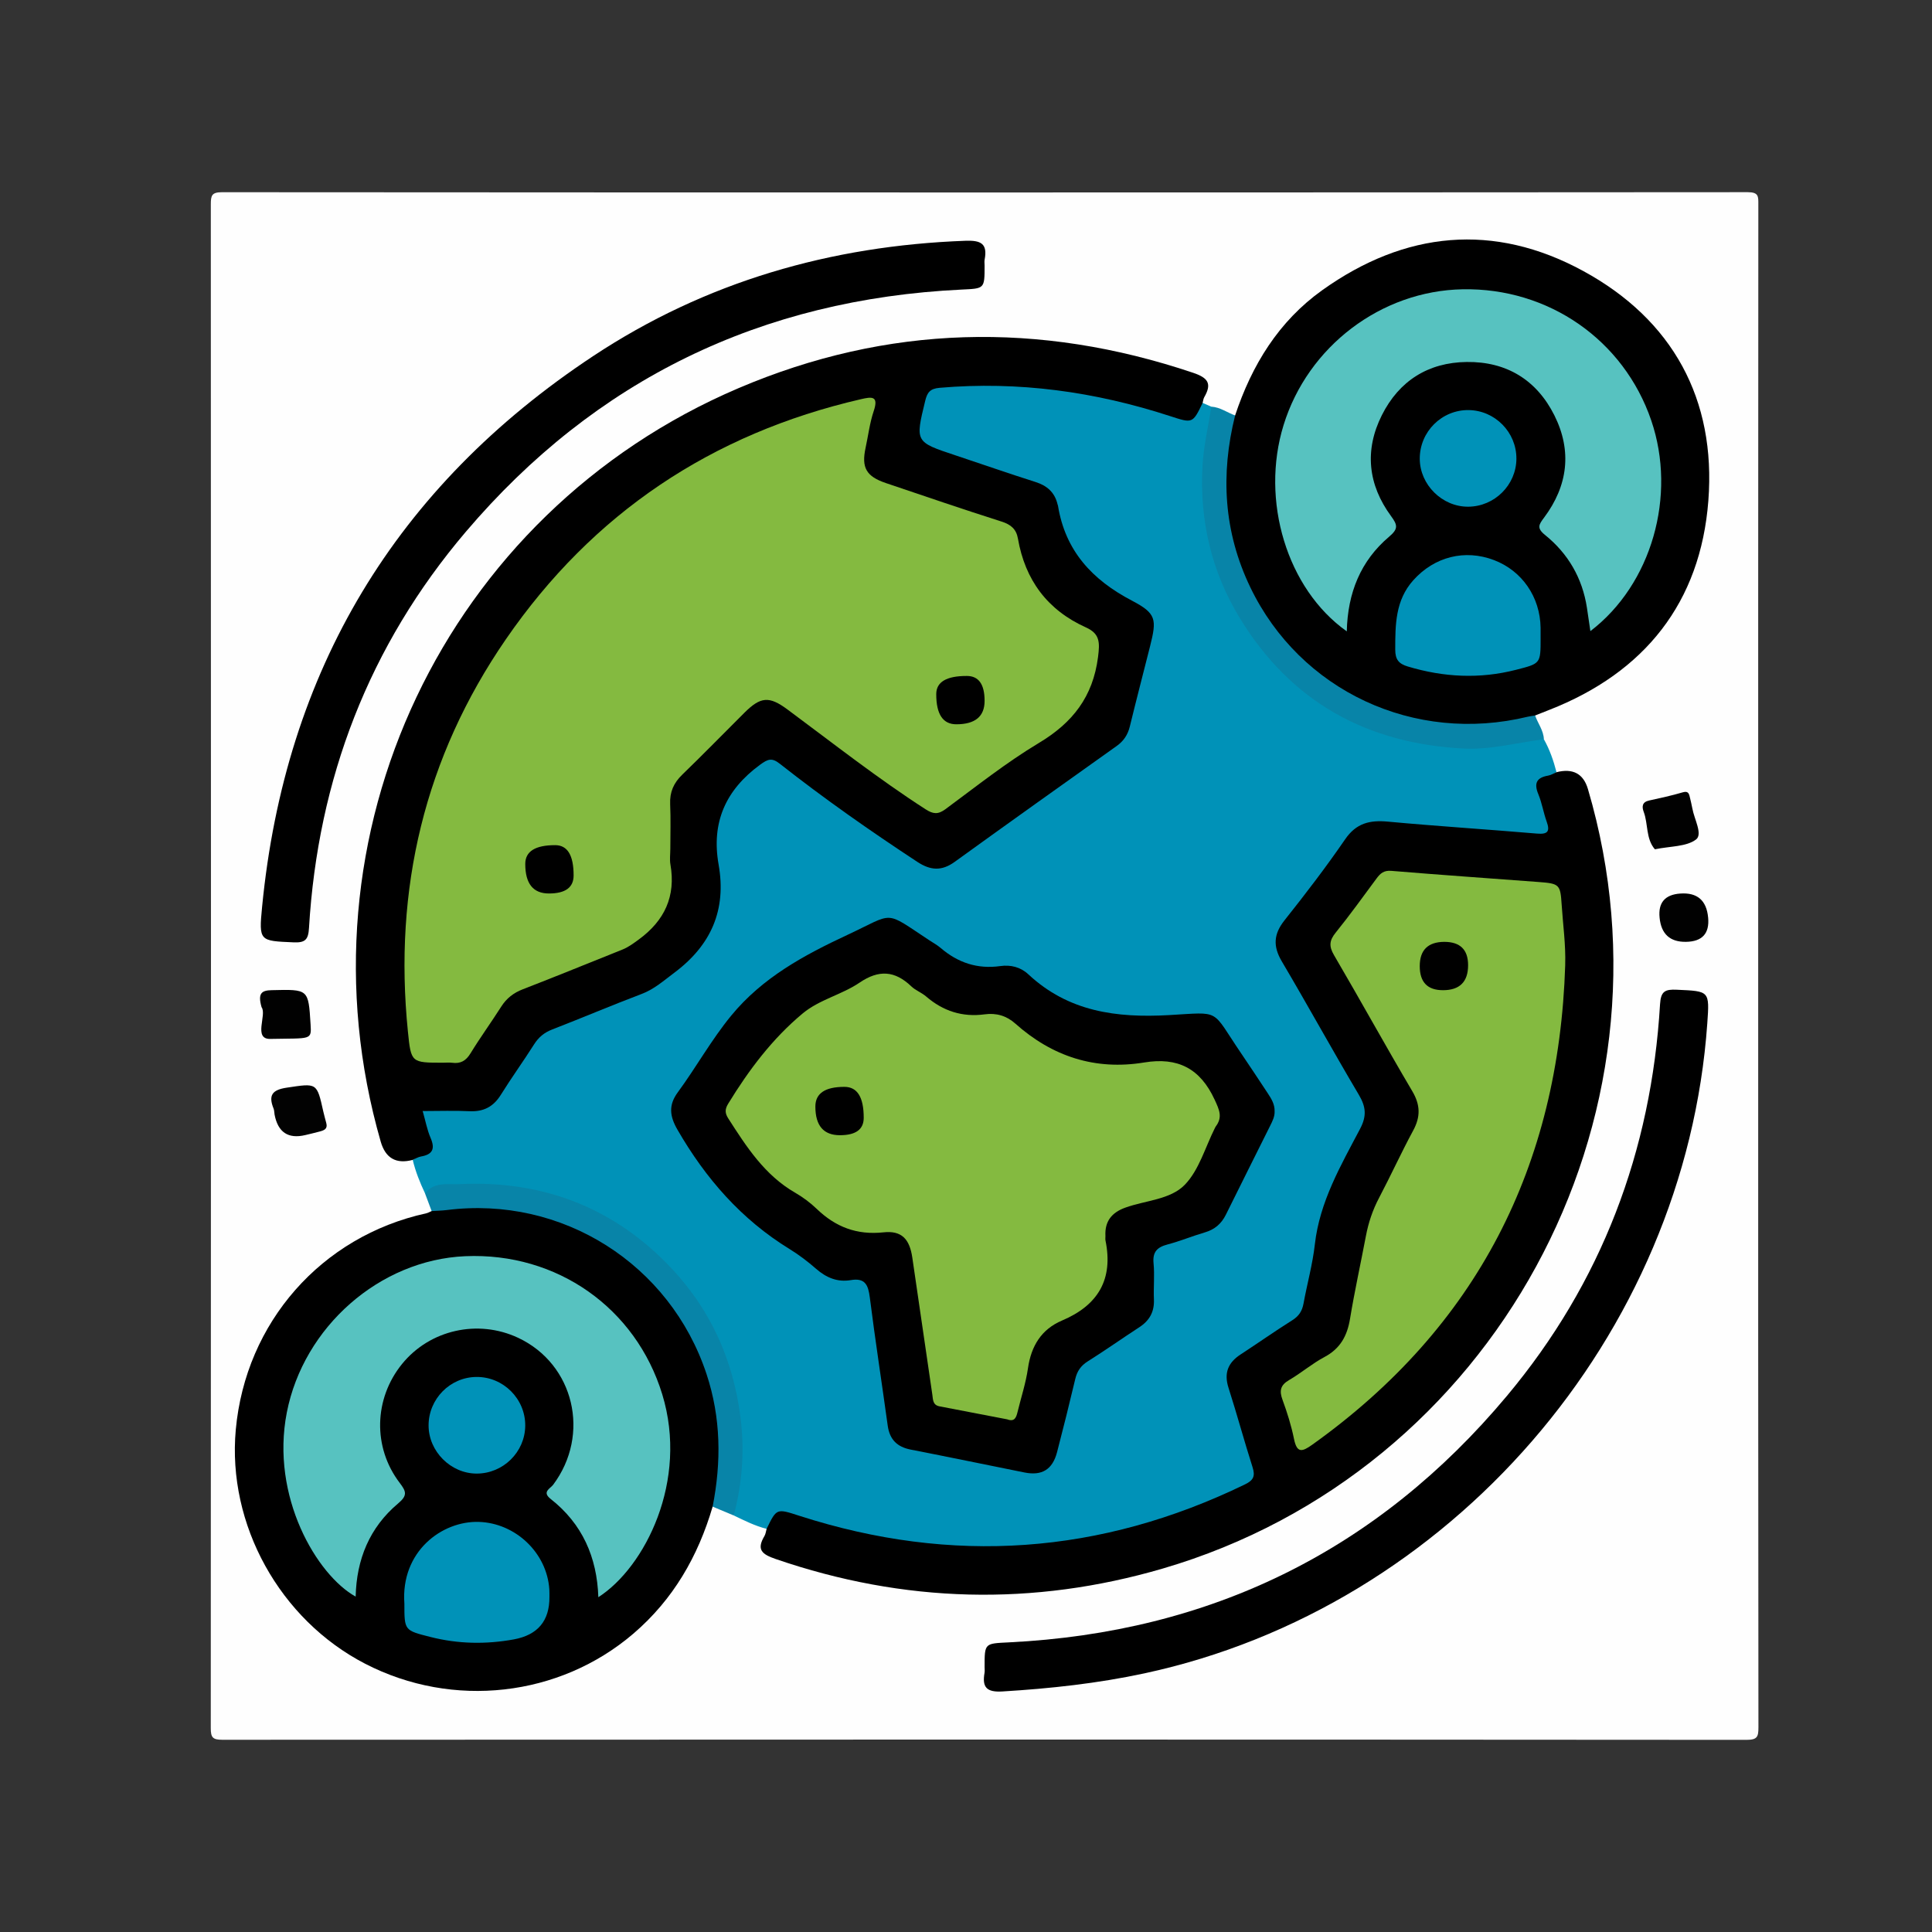
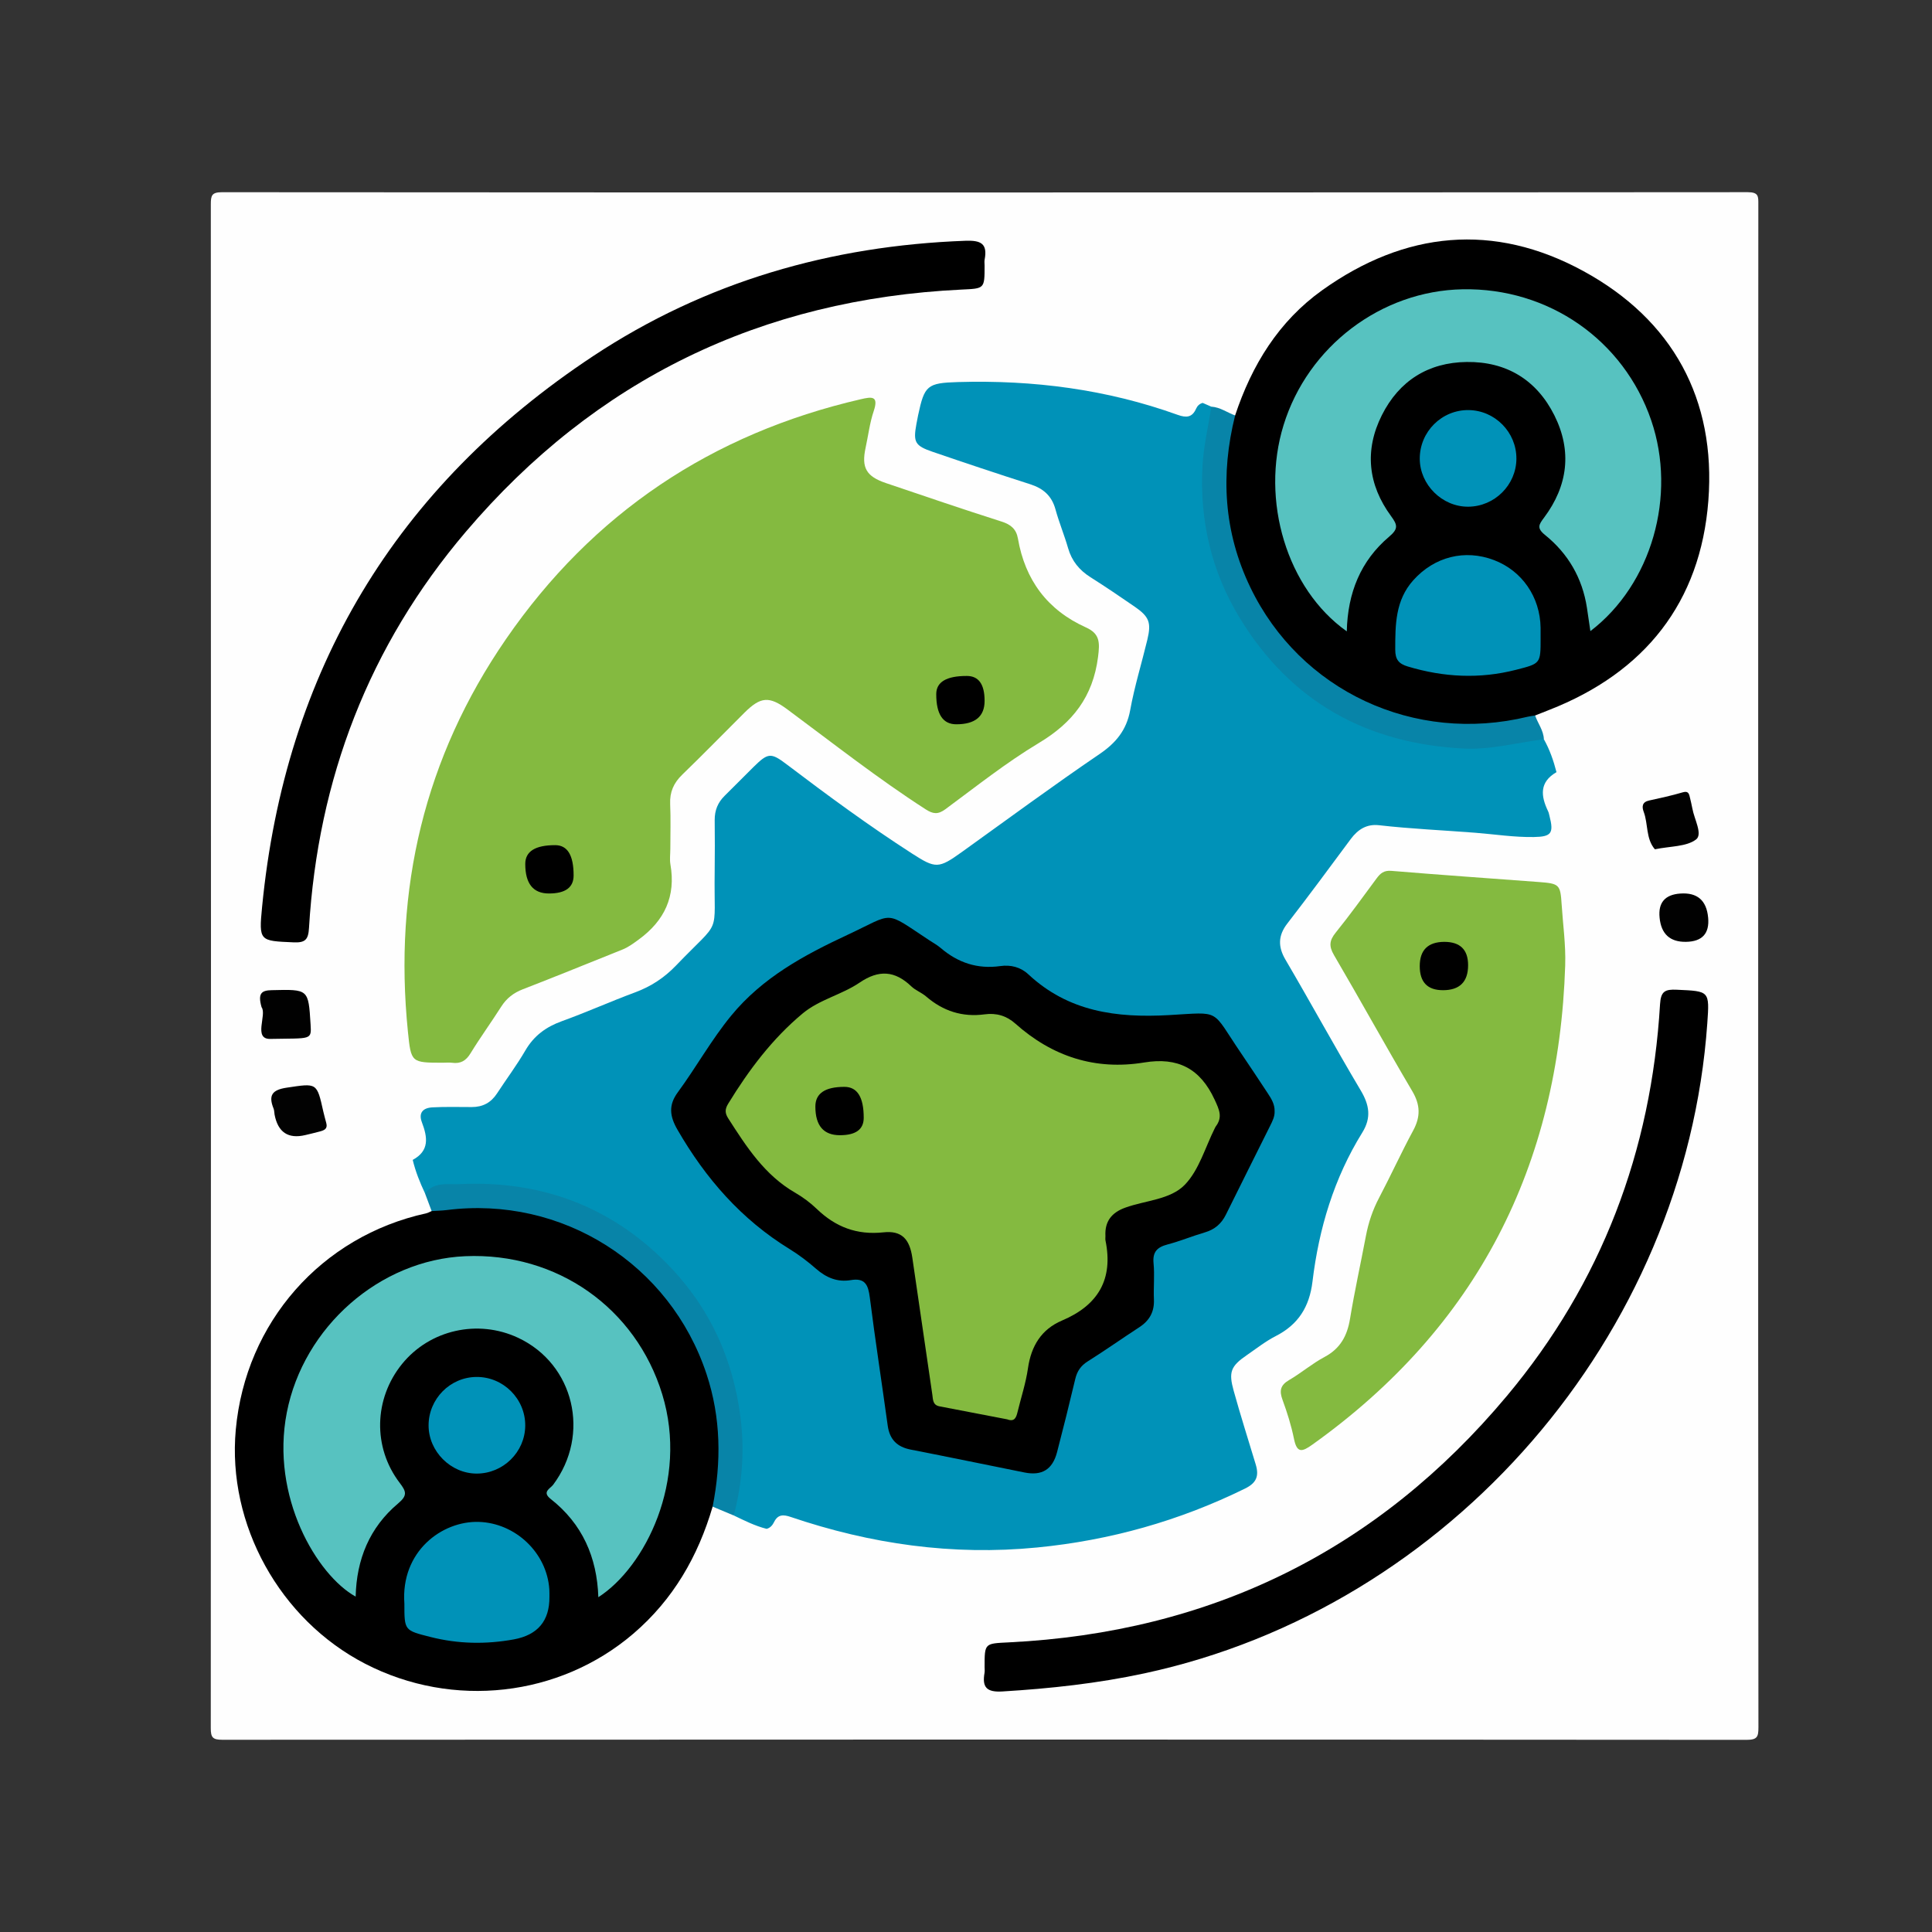
<svg xmlns="http://www.w3.org/2000/svg" viewBox="0 0 1200 1200">
  <rect x="0" y="0" width="1200" height="1200" fill="#333333" stroke="none" />
  <defs>
    <style>      .cls-1 {        fill: #0092b8;      }      .cls-2 {        fill: #010101;      }      .cls-3 {        fill: #020202;      }      .cls-4 {        fill: #84ba40;      }      .cls-5 {        fill: #0884a8;      }      .cls-6 {        fill: #fefefe;      }      .cls-7 {        fill: #57c2c0;      }    </style>
  </defs>
  <g>
    <g id="Layer_1">
      <g>
        <path class="cls-6" d="M1092.04,599.92c0,157.61-.04,315.21.15,472.82,0,5.99-.62,7.91-7.45,7.91-315.56-.23-631.12-.22-946.68-.05-5.95,0-7.15-1.44-7.14-7.22.16-315.52.15-631.05.03-946.57,0-5.38.59-7.42,6.94-7.42,315.87.21,631.75.21,947.62-.02,6.96,0,6.63,2.72,6.62,7.74-.11,157.61-.09,315.21-.09,472.82Z" />
        <path class="cls-1" d="M958.94,459.18c3.62,6.42,5.99,13.32,7.82,20.42-10.76,6.2-9.77,14.88-5.18,24.35.4.83.56,1.79.8,2.69,2.8,10.88,1.31,13.07-9.7,13.25-12.2.2-24.28-1.71-36.41-2.66-19.91-1.56-39.87-2.4-59.73-4.67-7.53-.86-13.05,2.5-17.56,8.57-13.04,17.57-26.02,35.19-39.41,52.49-5.8,7.5-5.83,14.48-1.15,22.44,15.82,26.95,30.79,54.4,46.77,81.26,5.33,8.96,6.69,16.87.97,26.1-17.6,28.37-26.99,59.69-30.95,92.56-1.89,15.69-8.78,26.71-22.82,33.88-6.36,3.25-12.07,7.79-18,11.86-10.03,6.88-11.35,10.55-8.13,22.12,4.27,15.36,9.09,30.55,13.71,45.81,2.23,7.39.22,11.54-6.66,14.92-40.83,20.08-83.77,32.16-129.12,36.6-52.59,5.15-103.42-2.12-153.15-18.99-4.43-1.5-7.85-1.64-10.2,3.1-.97,1.96-2.34,3.72-4.68,4.31-7.19-1.8-13.76-5.13-20.39-8.31-2.92-7.27,1.08-14.03,1.74-21.01,6.11-64.64-16.73-116.53-69.63-153.87-37.13-26.21-78.97-34.49-123.86-25.14-3.18-6.72-5.94-13.59-7.67-20.83,10.54-5.69,9.21-14.09,5.7-23.36-2.2-5.81.56-8.96,6.62-9.27,8.12-.43,16.25-.19,24.38-.19,6.85,0,11.93-2.74,15.68-8.49,5.81-8.9,12.22-17.44,17.55-26.61,5.34-9.19,12.83-14.68,22.73-18.25,15.28-5.51,30.14-12.21,45.38-17.85,9.91-3.67,18.21-9.1,25.54-16.75,28.89-30.15,23.35-16.7,23.97-58.46.16-10.63.09-21.26.01-31.88-.04-5.99,1.94-10.9,6.23-15.09,6.03-5.9,11.9-11.97,17.92-17.88,8.95-8.8,10.72-9.07,20.58-1.58,25.41,19.28,51.09,38.15,77.93,55.43,14.57,9.38,16.4,9.37,30.77-.94,28.45-20.4,56.62-41.2,85.57-60.88,10.14-6.89,16.81-14.84,19.07-27.3,2.67-14.73,7.15-29.13,10.65-43.72,2.57-10.74,1.16-14.33-7.98-20.63-9.01-6.21-18.07-12.35-27.32-18.2-6.94-4.39-11.62-10.09-13.92-18.07-2.33-8.1-5.6-15.94-7.83-24.07-2.31-8.42-7.54-13.01-15.72-15.63-20.24-6.48-40.41-13.22-60.52-20.11-11.04-3.78-12.21-5.97-10.15-17.25.34-1.84.68-3.69,1.07-5.52,3.95-18.5,5.6-20.01,24.81-20.58,46.67-1.36,92.3,4.49,136.39,20.36,5.29,1.9,8.99,1.75,11.45-3.82.76-1.71,2.12-3.09,4.1-3.59,1.8.79,3.6,1.58,5.41,2.36,3.81,5.45.77,10.94-.16,16.27-9.76,56.35,4.86,105.82,45.15,145.93,40.03,39.85,89.28,54.24,145.27,44.54,5.32-.92,10.82-4,16.26-.15Z" />
-         <path d="M747,250.23c-6.27,12.89-6.24,12.78-20.3,8.2-46.56-15.16-94.14-21.78-143.13-17.55-6,.52-7.67,2.99-8.92,8.12-6.2,25.53-6.31,25.48,18.75,33.8,16.58,5.51,33.07,11.28,49.72,16.56,7.23,2.29,11.96,6.43,13.73,13.83.07.3.23.59.28.89,4.53,28.07,21.28,46.1,45.93,58.99,15.2,7.96,15.49,11.56,11.27,28.31-4.2,16.63-8.52,33.24-12.59,49.9-1.26,5.14-3.85,9-8.15,12.07-33.6,23.92-67.22,47.83-100.65,71.99-8.05,5.82-15.02,5.33-23.14,0-29.27-19.23-57.93-39.29-85.44-60.96-4.93-3.88-7.37-2.98-12.31.64-21.35,15.65-30.33,35.82-25.71,61.98,4.99,28.23-4.7,50.16-27.62,67.26-6.5,4.85-12.33,10.12-20.14,13.08-18.67,7.08-37.06,14.9-55.68,22.12-4.93,1.91-8.37,4.8-11.18,9.23-6.69,10.55-14.03,20.69-20.63,31.3-4.64,7.46-10.76,10.62-19.5,10.2-9.33-.46-18.7-.1-29.06-.1,1.76,6.14,2.76,11.68,4.93,16.71,2.93,6.8,1.21,10.27-5.97,11.52-1.8.31-3.46,1.39-5.18,2.12q-15.4,4.08-19.84-11.36c-54.68-190.06,39.87-390.16,222.15-467.95,92.58-39.5,187.02-41.73,282.46-9.58,9.38,3.16,11.73,6.79,6.91,15.15-.59,1.03-.69,2.35-1.01,3.54Z" />
-         <path d="M476.15,949.6c6.31-12.94,6.22-12.66,20.45-8.08,94.84,30.53,187.06,23.98,276.72-19.56,5.28-2.56,6.41-5.19,4.66-10.67-5.22-16.34-9.68-32.93-14.92-49.26-2.97-9.25-.29-15.7,7.56-20.8,10.74-6.99,21.2-14.4,32.05-21.21,4.09-2.57,6.11-5.7,6.96-10.31,2.24-12.28,5.65-24.4,7.04-36.76,2.99-26.56,16.12-49.03,28.13-71.86,4.24-8.07,3.56-13.75-.85-21.19-16.25-27.4-31.59-55.34-47.8-82.77-5.57-9.43-5.1-16.98,1.73-25.57,13.03-16.38,25.78-33.04,37.63-50.29,6.91-10.06,15.32-11.99,26.57-10.94,30.79,2.86,61.68,4.79,92.49,7.42,6.71.57,8.32-1.24,6.07-7.51-2-5.57-2.91-11.55-5.17-16.99-2.83-6.82-1.02-10.28,6.12-11.51,1.79-.31,3.45-1.39,5.17-2.12q15.3-3.84,19.52,10.44c60.66,205.44-58.44,424.04-264.07,484.19-80.64,23.58-160.8,21.42-240.37-5.9-8.61-2.96-12.11-5.8-7.02-14.32.76-1.28.9-2.93,1.33-4.41Z" />
        <path d="M767.15,258.04c10.38-31.28,27.07-58.5,54.16-77.83,51.4-36.69,106.53-42.13,162.07-11.88,55.58,30.27,82.55,79.74,77.71,142.66-4.86,63.19-39.5,106.77-98.92,129.98-2.9,1.13-5.79,2.29-8.68,3.44-9.62,7.14-21.26,7.23-32.21,7.76-83.88,4.04-153.34-55.97-161.8-139.41-1.62-15.98.36-31.81,3.72-47.47.6-2.81,1.64-5.38,3.96-7.25Z" />
        <path d="M442.63,935.79c-9.05,30.9-24.5,57.73-49.26,78.92-45.87,39.26-112.03,46.81-166.52,18.69-53.1-27.41-85.79-86.53-80.4-145.41,6.1-66.64,53.17-120.1,118.27-134.38,1.17-.26,2.26-.92,3.38-1.39,13.89-6.46,28.66-5.43,43.12-3.93,35.02,3.63,65.78,17.66,91.1,42.04,21.6,20.8,35.89,46.25,42.68,75.7,4.55,19.75,5.34,39.56,1.65,59.51-.68,3.66-1.03,7.48-4.02,10.25Z" />
        <path d="M611.55,164.95c0,14.61-.02,14.22-14.42,14.92-124.15,5.97-227.28,55.76-307.78,150.41-60.17,70.75-91.9,153.5-97.43,246.17-.43,7.2-2.35,9.18-9.6,8.86-21.1-.93-21.61-.63-19.53-22,14.25-146.62,82.97-260.98,205.63-342.14,69.8-46.18,147.65-68.58,231.24-71.62,9.49-.35,13.84,1.68,11.92,11.66-.23,1.21-.03,2.49-.03,3.75Z" />
        <path d="M611.55,1035.27c0-14.81.02-14.42,15.14-15.17,125.27-6.19,228.87-56.95,309.3-153.1,58.72-70.19,89.67-151.96,95.09-243.24.48-8.1,3.12-9.36,10.43-9.02,20.32.94,20.34.59,18.92,20.84-13.64,194.21-159.86,362.97-349.57,403.76-29.11,6.26-58.49,9.45-88.16,11.25-9.83.6-12.79-2.49-11.19-11.57.21-1.21.03-2.5.03-3.75Z" />
        <path class="cls-5" d="M767.15,258.04c-9.14,36.66-7.11,72.34,9.43,106.72,30.97,64.39,101.96,97.49,172.33,80.41,1.5-.36,3.05-.51,4.58-.76,1.73,4.95,5.22,9.26,5.45,14.77-16.62,2.04-32.9,6.62-49.9,5.75-60.28-3.09-107.24-29.06-138.93-80.95-17.71-29-25.08-60.85-23.22-94.62.68-12.32,3.61-24.52,5.52-36.77,5.46.33,9.82,3.67,14.74,5.45Z" />
        <path class="cls-5" d="M442.63,935.79c5.45-27.73,5.2-55.13-3.77-82.28-22.61-68.44-89.84-110.99-161.41-101.92-3.09.39-6.23.43-9.35.63-1.37-3.65-2.73-7.3-4.1-10.95,5.58-7.47,14.4-5.44,21.41-5.78,52.08-2.52,96.9,14.87,132.44,53.12,23.63,25.43,37.39,55.97,41.97,90.84,2.78,21.12,1.31,41.49-4.08,61.84-4.37-1.83-8.75-3.66-13.12-5.49Z" />
        <path class="cls-2" d="M1027.88,527.51c-5.7-6.56-4.11-15.75-6.95-23.27-1.19-3.15-1.03-6.07,3.33-7.02,6.99-1.53,14-3.05,20.85-5.07,3.13-.93,3.87.34,4.42,2.74.55,2.43,1.2,4.84,1.63,7.29,1.16,6.62,6.56,15.99,2.29,19.23-6.01,4.56-15.83,4.1-25.57,6.1Z" />
        <path class="cls-3" d="M202.68,697.66c.95,3.5-1.41,4.42-3.95,5.1-3.01.81-6.04,1.53-9.07,2.25q-15.96,3.81-19.12-12.72c-.23-1.22-.15-2.56-.6-3.68-3.32-8.22-1.02-11.69,8.21-13.05,18.72-2.77,18.63-3.33,22.67,14.87.54,2.43,1.25,4.82,1.87,7.23Z" />
        <path class="cls-2" d="M1060.96,569.94q1.36,14.78-13.67,15.05t-16.49-15.07q-1.38-13.89,12.78-14.92,15.9-1.16,17.37,14.93Z" />
        <path class="cls-2" d="M162.47,625.6c-2.54-8.88.19-10.45,6.33-10.59,22.9-.54,22.72-.75,24.1,21.13.64,10.14.45,8.64-25.04,9.15-10.77.22-1.96-15.12-5.39-19.69Z" />
        <path d="M791.68,690.2c.14,3.27-1.3,6.09-2.68,8.87-9.16,18.46-18.45,36.85-27.56,55.34-2.8,5.69-6.99,9.27-13.12,11.06-7.78,2.27-15.31,5.42-23.13,7.48-6.39,1.68-9.38,4.56-8.7,11.66.72,7.43-.09,15,.23,22.49.32,7.66-2.73,13.13-9.07,17.26-10.73,6.98-21.19,14.39-32.03,21.2-4.33,2.72-6.61,6.12-7.76,10.97-3.59,15.17-7.36,30.3-11.29,45.39-2.83,10.85-9.39,14.84-20.25,12.66-23.55-4.73-47.07-9.62-70.64-14.21-8.48-1.65-13.11-6.27-14.3-14.87-3.66-26.59-7.77-53.11-11.14-79.74-.98-7.71-2.96-12.17-11.82-10.66-8.21,1.4-15.18-1.48-21.47-6.98-5.16-4.51-10.69-8.73-16.52-12.31-30-18.41-52.2-43.9-69.66-74.16-4.87-8.43-5.6-15.28.21-23.18,11.45-15.58,20.81-32.57,33.15-47.6,19.42-23.66,45.2-37.59,72.27-50.22,29.7-13.85,22.24-15.44,50.85,3.4,2.35,1.55,4.87,2.9,6.98,4.72,10.72,9.2,22.9,13.27,37.05,11.28,6.48-.91,12.6.6,17.43,5.11,24.88,23.2,54.6,27.18,87.32,25.34,32.91-1.85,25.93-4.1,44.75,23.57,5.62,8.26,11.12,16.61,16.63,24.95,2.25,3.4,4.4,6.87,4.27,11.19Z" />
        <path class="cls-4" d="M416.34,527.53c0,3.13-.46,6.33.07,9.37,3.46,19.81-3.63,34.93-19.64,46.62-3.3,2.41-6.42,4.78-10.23,6.3-20.58,8.2-41.07,16.63-61.74,24.61-5.86,2.26-10.17,5.61-13.51,10.86-6.2,9.75-13.02,19.11-19.05,28.97-2.83,4.63-6.18,6.55-11.4,5.85-1.84-.25-3.75-.04-5.62-.04-19.85,0-19.9,0-21.86-19.33-8.96-88.53,10.32-170.3,60.87-243.71,53.88-78.24,127.84-127.69,220.49-149.08,6.68-1.54,11.2-2.25,7.96,7.38-2.47,7.34-3.4,15.2-5.05,22.83-2.66,12.31.37,17.74,12.64,21.89,23.93,8.09,47.83,16.27,71.9,23.93,5.78,1.84,9.08,4.73,10.09,10.55,4.46,25.75,18.32,44.4,42.25,55.18,8.71,3.92,8.66,9.34,7.5,18.39-3.17,24.66-15.74,40.78-36.7,53.35-20.3,12.17-39,27.07-58.11,41.17-4.62,3.41-7.67,3.01-12.25.07-29.74-19.14-57.48-41-85.84-62.02-11.37-8.43-16.66-8.02-26.79,2.07-12.85,12.8-25.51,25.79-38.54,38.39-5.34,5.16-7.86,10.82-7.53,18.28.42,9.36.1,18.75.1,28.13Z" />
        <path class="cls-4" d="M972.18,599.42c-3.96,124.72-54.72,224.82-157.07,297.88-6.34,4.53-9.55,5.46-11.39-3.6-1.67-8.22-4.21-16.33-7.11-24.21-2.09-5.67-1.37-9.15,4.09-12.32,7.54-4.39,14.28-10.23,21.96-14.31,9.82-5.22,14.11-13.11,15.86-23.7,2.84-17.23,6.62-34.3,9.87-51.46,1.58-8.34,4.21-16.19,8.2-23.74,7.28-13.81,13.74-28.05,21.16-41.77,4.65-8.59,4.49-15.91-.58-24.49-16.52-27.95-32.16-56.42-48.58-84.43-3.26-5.56-2.91-9.12,1.02-13.99,8.82-10.93,17.04-22.36,25.4-33.66,2.34-3.17,4.54-5.11,9.18-4.72,30.51,2.54,61.05,4.63,91.58,6.93,12.82.97,13.4,1.52,14.2,14,.8,12.46,2.61,24.88,2.2,37.6Z" />
        <path class="cls-7" d="M836.51,392.15c-37.24-26.37-53.7-81.38-39.26-128.12,15.11-48.91,60.61-83.42,111.23-84.35,53.37-.98,100.07,31.5,117.14,81.47,15.95,46.69.27,101.82-37.81,130.85-.75-5.11-1.42-9.81-2.14-14.5-2.83-18.43-11.68-33.65-26.02-45.22-5.4-4.35-3.77-6.54-.58-10.81,14.78-19.78,17.43-41.37,6.4-63.45-11.01-22.04-29.76-33.5-54.47-33.19-23.91.29-41.99,11.71-52.7,33.04-10.91,21.73-8.66,43.16,5.71,62.69,4.12,5.6,4.54,7.93-1.21,12.8-17.62,14.92-25.74,34.75-26.29,58.8Z" />
        <path class="cls-1" d="M956.9,396.47c0,15.8-.03,15.65-15.2,19.54-22.66,5.82-45.02,4.67-67.3-2.04-5.48-1.65-7.79-4.19-7.79-10.43.01-15.48.01-30.64,11.22-43.15,13.11-14.62,32.02-19.41,50.16-12.49,17.4,6.64,28.62,22.93,28.9,42.01.03,2.18,0,4.37,0,6.55Z" />
        <path class="cls-1" d="M941.87,284.87c-.07,16.33-13.53,29.75-29.94,29.85-16.13.1-30.01-13.6-30.09-29.72-.09-16.83,13.66-30.52,30.41-30.29,16.35.22,29.69,13.81,29.61,30.17Z" />
        <path class="cls-7" d="M371.64,992.05c-.81-24.9-10.01-45.64-29.62-61.03-5.6-4.4-.24-6.44,1.51-8.75,23.45-31.23,13.11-75.02-21.72-91.34-25.02-11.72-54.89-4.97-72.12,16.3-17.44,21.52-18.28,51.72-1.43,73.81,4.09,5.36,4.96,7.8-1.01,12.81-17.7,14.87-25.82,34.73-26.34,57.83-24.03-13.29-53-62.05-42.76-114.38,10.39-53.12,57.62-94.75,110.82-97.05,57.02-2.46,105.97,32.23,122.36,85.77,16.47,53.82-10.76,107.47-39.69,126.04Z" />
        <path class="cls-1" d="M251.17,996.09c-2.38-32.51,23.38-51.51,46.24-50.81,22.78.7,42.34,19.22,43.79,41.97.1,1.55.05,3.12.06,4.68q.15,22.2-22.06,26.32c-17.39,3.17-34.68,2.87-51.9-1.51-16.1-4.09-16.14-3.94-16.13-20.64Z" />
-         <path class="cls-1" d="M296.09,915.27c-16.13,0-29.9-13.8-29.89-29.93.02-16.44,13.32-29.93,29.68-30.09,16.73-.17,30.54,13.66,30.35,30.37-.18,16.33-13.73,29.65-30.14,29.65Z" />
+         <path class="cls-1" d="M296.09,915.27c-16.13,0-29.9-13.8-29.89-29.93.02-16.44,13.32-29.93,29.68-30.09,16.73-.17,30.54,13.66,30.35,30.37-.18,16.33-13.73,29.65-30.14,29.65" />
        <path class="cls-4" d="M625.66,881.59c-13.95-2.69-28.03-5.43-42.12-8.09-4.23-.8-4-4.16-4.44-7.18-4.15-28.41-8.29-56.82-12.45-85.23-1.69-11.5-6.6-16.88-17.9-15.66-16.52,1.78-29.74-3.3-41.41-14.52-4.02-3.87-8.64-7.32-13.48-10.11-18.89-10.89-30.18-28.44-41.5-46.08-2.17-3.38-2.16-5.77-.05-9.22,12.8-20.91,27.44-40.41,46.33-56.1,10.32-8.58,24.25-11.58,35.27-19.08,11.99-8.15,21.92-7.43,32.1,2.31,2.66,2.55,6.45,3.9,9.26,6.33,10.52,9.07,22.53,12.93,36.33,11.06,7.22-.98,13.58.88,19.01,5.73,22.95,20.47,49.64,29.19,80.09,24.17,20.83-3.43,34.74,3.68,43.7,23.04,2.9,6.27,5.14,10.9.71,16.73-.19.25-.32.54-.46.82-6.04,11.99-9.84,26.14-18.74,35.36-8.95,9.27-24.42,9.69-36.96,14.21-8.44,3.04-12.82,8.48-12.35,17.57.05.94-.16,1.91.03,2.81,4.97,24.16-4.57,40.24-26.98,49.74-12.84,5.44-19.17,15.82-21.16,29.63-1.32,9.22-4.3,18.19-6.5,27.28-.8,3.32-1.86,6.18-6.35,4.48Z" />
        <path d="M611.55,435.31q0,14.56-17.58,14.56-12.47,0-12.45-18.74,0-11.3,18.98-11.28,11.05,0,11.05,15.47Z" />
        <path d="M340.96,554.96q-14.72,0-14.71-18.35,0-11.68,18.59-11.67,11.45,0,11.44,18.82,0,11.2-15.32,11.2Z" />
        <path d="M896.21,615.02q-14.38,0-14.38-14.94t15.18-15.08q14.85,0,14.85,14.48,0,15.55-15.65,15.55Z" />
        <path d="M521.69,705.1q-15.26,0-15.25-17.82,0-12.22,18.05-12.21,12,0,11.98,19.22,0,10.81-14.78,10.81Z" />
      </g>
    </g>
  </g>
</svg>